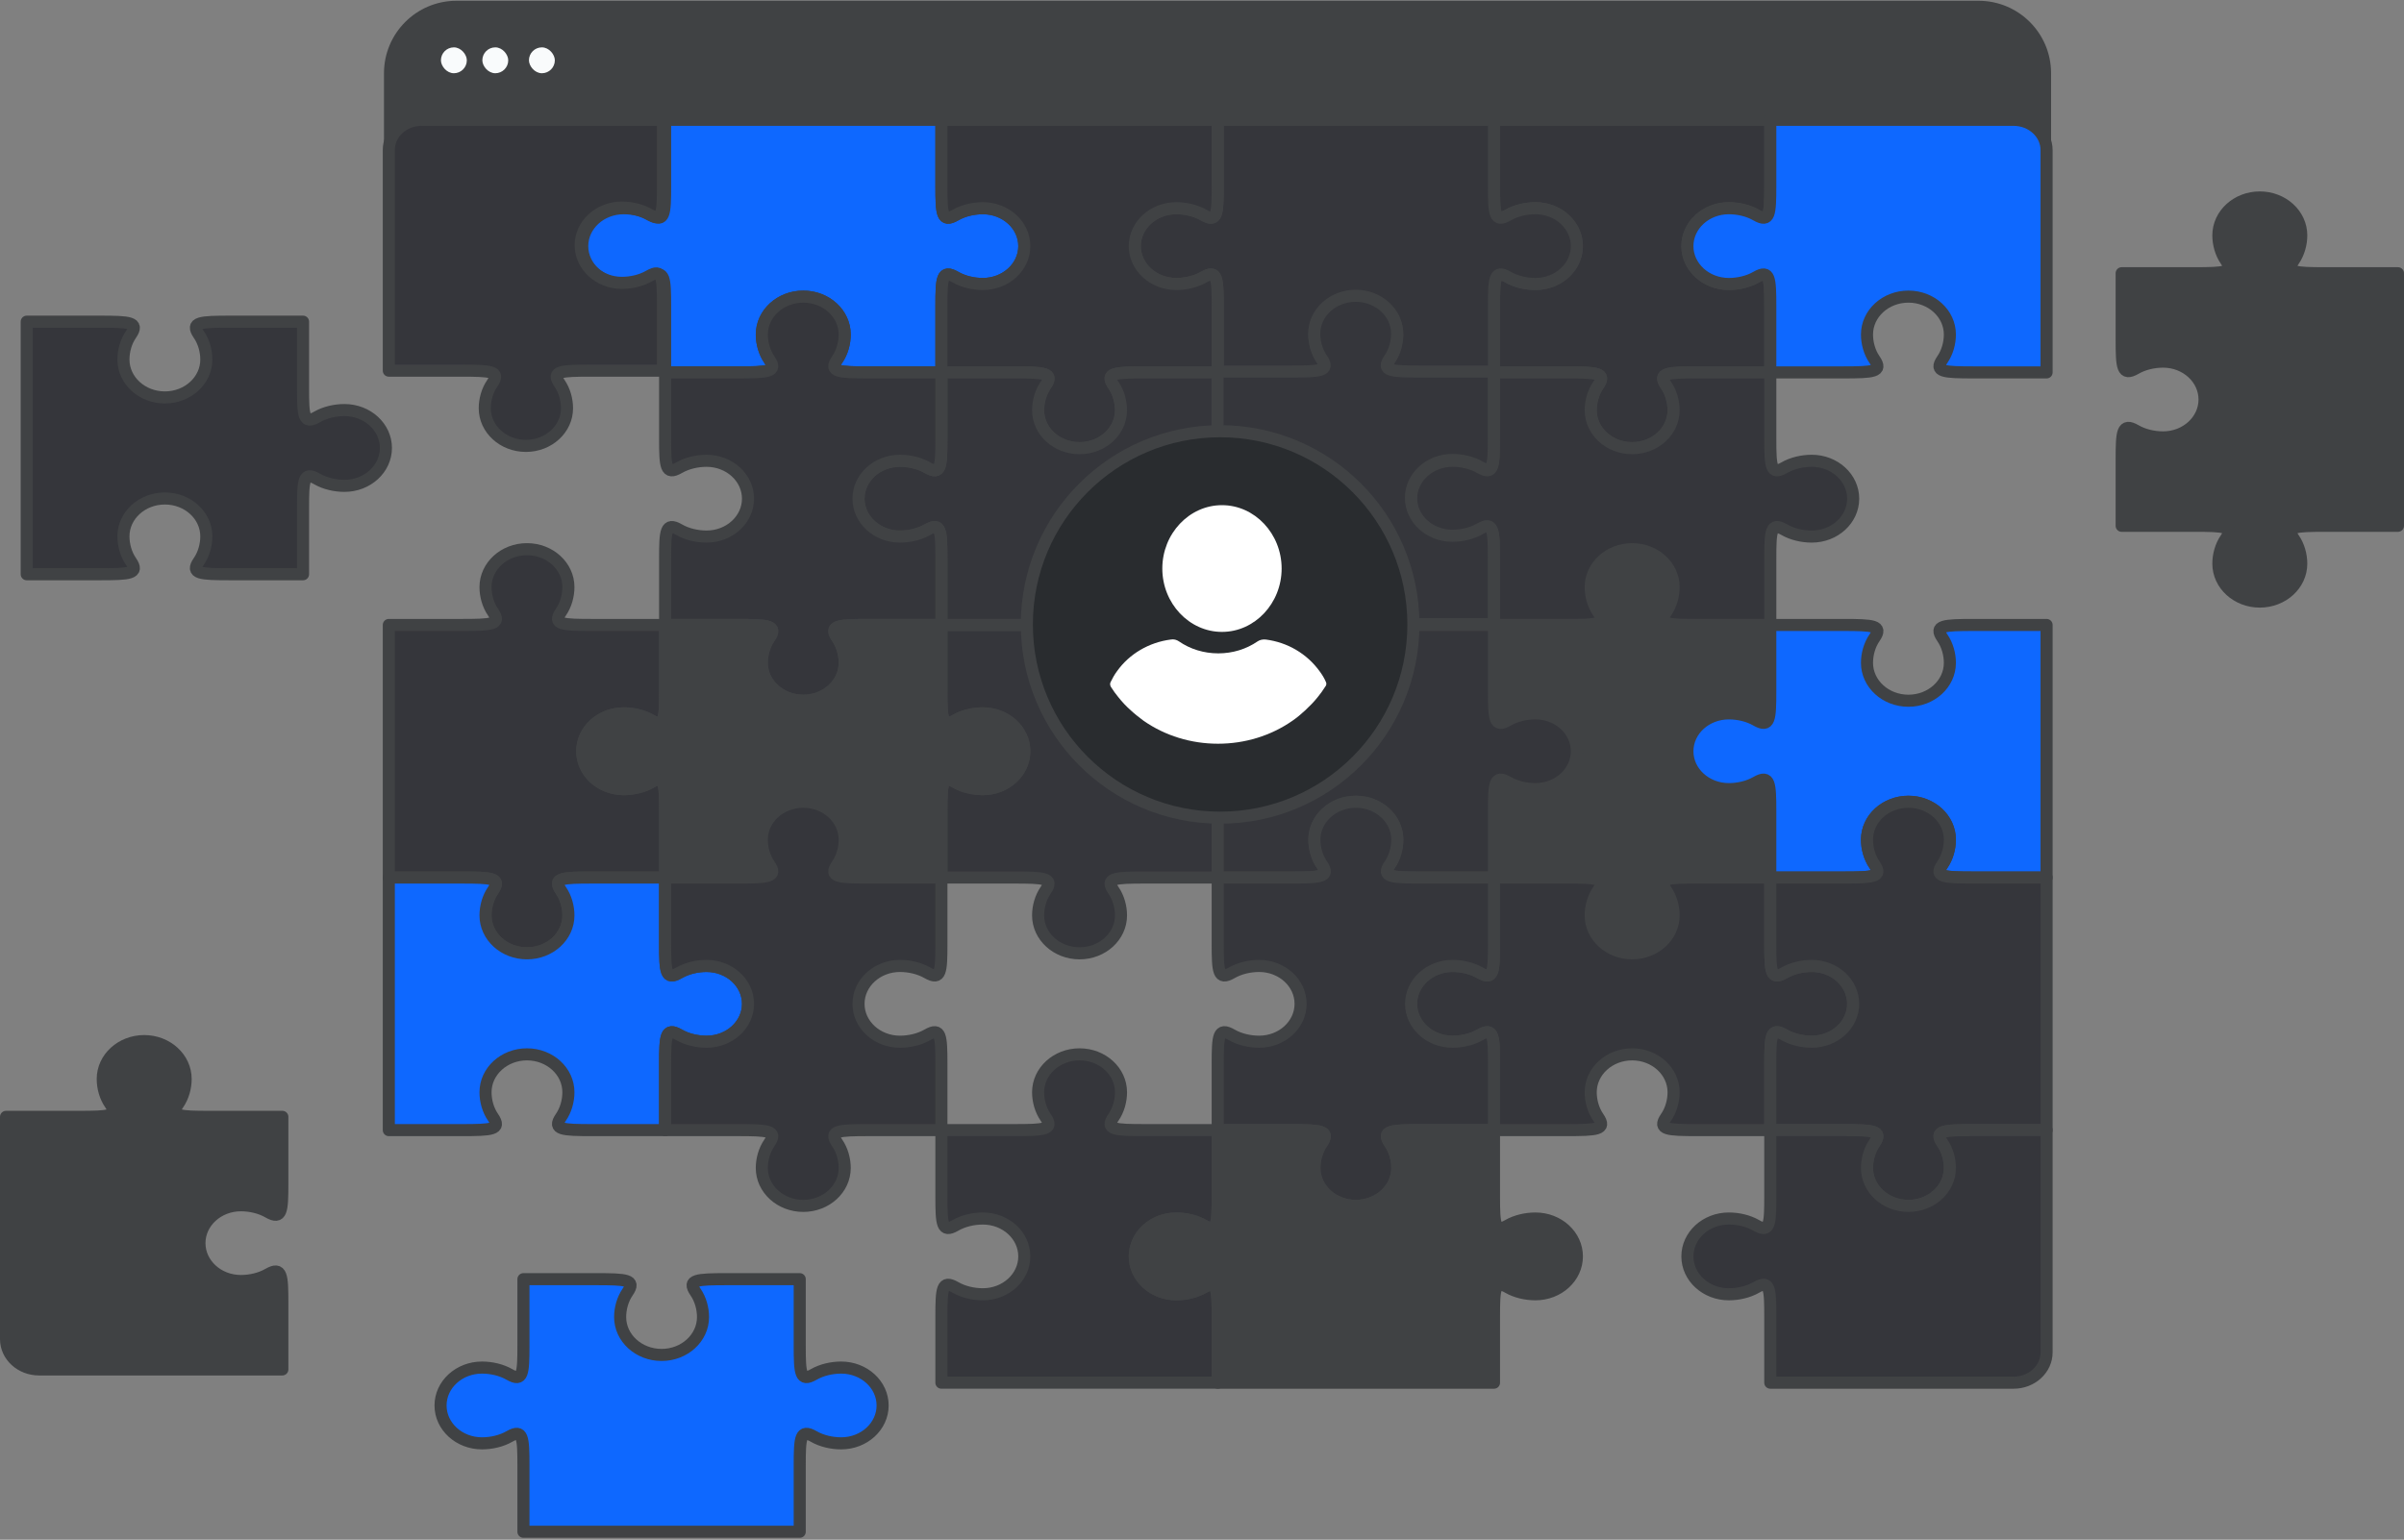
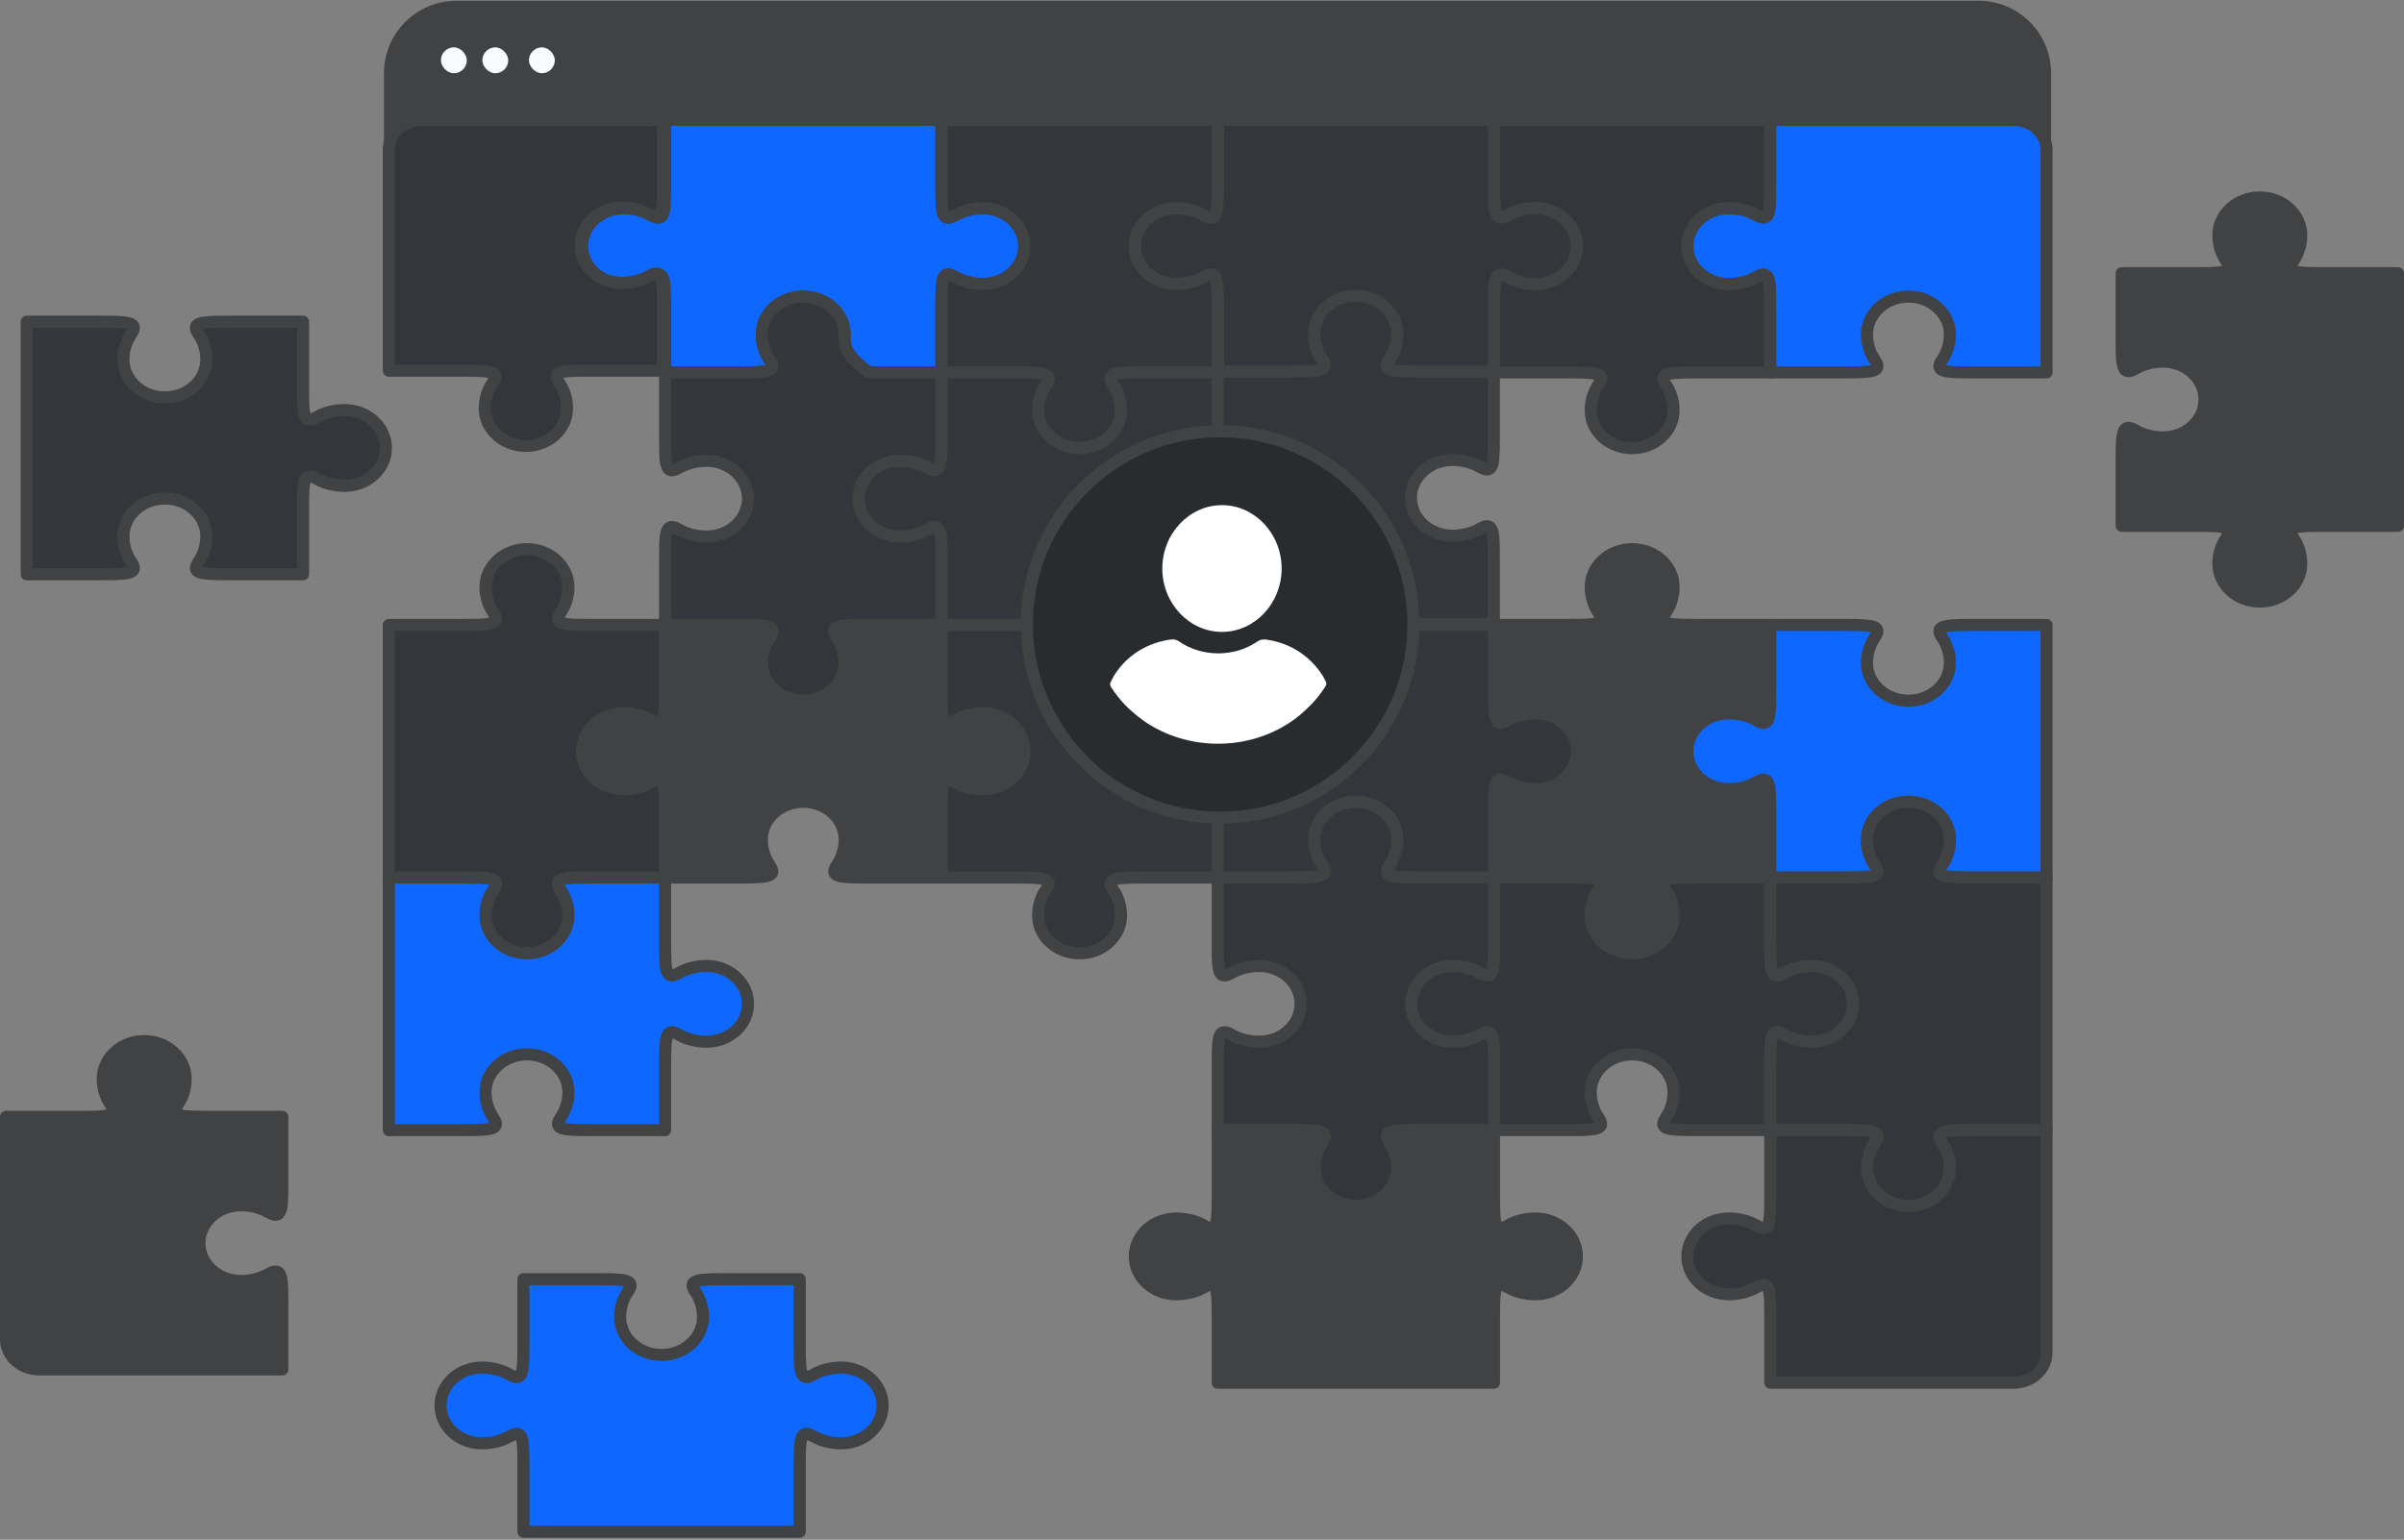
<svg xmlns="http://www.w3.org/2000/svg" width="398" height="255" viewBox="0 0 398 255" fill="none">
  <rect x="0" y="0" width="398" height="255" fill="#808080" stroke="none" />
  <path d="M63.572 12.128C63.572 5.501 68.945 0.128 75.572 0.128H327.572C334.2 0.128 339.572 5.501 339.572 12.128V27.557H63.572V12.128Z" fill="#404244" />
  <rect x="87.572" y="7.843" width="4.286" height="4.286" rx="2.143" fill="#F9FBFC" />
  <rect x="79.857" y="7.843" width="4.286" height="4.286" rx="2.143" fill="#F9FBFC" />
  <rect x="73" y="7.843" width="4.286" height="4.286" rx="2.143" fill="#F9FBFC" />
  <path d="M380.99 93.352C380.99 91.927 380.571 90.399 379.749 89.208C378.348 87.176 379.94 87.078 384.993 87.078H396.999V45.249H384.993C379.94 45.249 378.348 45.151 379.749 43.119C380.571 41.928 380.99 40.4 380.99 38.974C380.99 35.509 377.917 32.7 374.128 32.7C370.338 32.7 367.267 35.51 367.267 38.974C367.267 40.4 367.684 41.928 368.506 43.119C369.909 45.151 368.317 45.249 363.264 45.249H362.386H351.258V56.228C351.258 60.849 351.364 62.305 353.587 61.023C354.89 60.271 356.561 59.888 358.118 59.888C361.908 59.888 364.979 62.697 364.979 66.163C364.979 69.628 361.907 72.437 358.118 72.437C356.561 72.437 354.89 72.055 353.587 71.303C351.364 70.021 351.258 71.477 351.258 76.097V87.077H362.387H363.265C368.318 87.077 369.91 87.175 368.506 89.207C367.685 90.398 367.268 91.926 367.268 93.351C367.268 96.816 370.339 99.626 374.128 99.626C377.918 99.626 380.99 96.817 380.99 93.352Z" fill="#404244" stroke="#404244" stroke-width="2" stroke-miterlimit="10" stroke-linecap="round" stroke-linejoin="round" />
  <path d="M277.072 151.602C277.072 150.177 276.655 148.648 275.834 147.459C274.43 145.427 276.022 145.328 281.075 145.328H293.084V134.349C293.084 129.728 292.975 128.272 290.753 129.555C289.45 130.307 287.779 130.688 286.221 130.688C282.432 130.688 279.361 127.879 279.361 124.415C279.361 120.949 282.433 118.14 286.221 118.14C287.779 118.14 289.45 118.522 290.753 119.275C292.975 120.557 293.084 119.101 293.084 114.48V103.5H281.075C276.022 103.5 274.43 103.402 275.834 101.37C276.655 100.178 277.072 98.651 277.072 97.226C277.072 93.761 274.001 90.952 270.212 90.952C266.423 90.952 263.352 93.761 263.352 97.226C263.352 98.651 263.769 100.178 264.59 101.37C265.994 103.402 264.402 103.5 259.349 103.5H258.471H247.34V114.48C247.34 119.101 247.448 120.556 249.671 119.275C250.974 118.523 252.645 118.14 254.202 118.14C257.992 118.14 261.063 120.949 261.063 124.415C261.063 127.879 257.991 130.688 254.202 130.688C252.645 130.688 250.974 130.307 249.671 129.555C247.448 128.272 247.34 129.728 247.34 134.349V145.328H258.471H259.349C264.402 145.328 265.994 145.427 264.59 147.459C263.769 148.649 263.352 150.178 263.352 151.602C263.352 155.067 266.423 157.878 270.212 157.878C274.001 157.878 277.072 155.067 277.072 151.602Z" fill="#404244" stroke="#404244" stroke-width="2" stroke-miterlimit="10" stroke-linecap="round" stroke-linejoin="round" />
  <path d="M247.34 19.843V30.823C247.34 35.444 247.448 36.899 249.671 35.617C250.974 34.865 252.645 34.483 254.202 34.483C257.992 34.483 261.063 37.293 261.063 40.757C261.063 44.222 257.991 47.031 254.202 47.031C252.645 47.031 250.974 46.649 249.671 45.897C247.448 44.615 247.34 46.071 247.34 50.691V61.672H258.471H259.349C264.402 61.672 265.994 61.769 264.59 63.801C263.769 64.993 263.352 66.52 263.352 67.945C263.352 71.41 266.423 74.219 270.212 74.219C274.002 74.219 277.072 71.41 277.072 67.945C277.072 66.52 276.655 64.993 275.834 63.801C274.43 61.769 276.022 61.672 281.075 61.672H293.084V50.691C293.084 46.071 292.975 44.615 290.753 45.897C289.45 46.649 287.779 47.031 286.221 47.031C282.432 47.031 279.361 44.222 279.361 40.757C279.361 37.293 282.433 34.483 286.221 34.483C287.779 34.483 289.45 34.865 290.753 35.617C292.975 36.899 293.084 35.444 293.084 30.823V19.843H247.34Z" fill="#35363B" stroke="#404244" stroke-width="2" stroke-miterlimit="10" stroke-linecap="round" stroke-linejoin="round" />
  <path d="M286.222 130.688C287.78 130.688 289.45 130.307 290.753 129.555C292.976 128.272 293.084 129.727 293.084 134.349V145.328H305.091C310.144 145.328 311.736 145.23 310.332 143.198C309.51 142.007 309.094 140.48 309.094 139.054C309.094 135.589 312.165 132.779 315.954 132.779C319.744 132.779 322.817 135.588 322.817 139.054C322.817 140.48 322.397 142.007 321.575 143.198C320.174 145.23 321.766 145.328 326.819 145.328H338.826V103.5H326.819C321.766 103.5 320.174 103.598 321.575 105.63C322.397 106.821 322.817 108.349 322.817 109.774C322.817 113.239 319.744 116.049 315.954 116.049C312.165 116.049 309.094 113.239 309.094 109.774C309.094 108.349 309.51 106.821 310.332 105.63C311.736 103.598 310.144 103.5 305.091 103.5H293.084V113.676V114.48C293.084 119.101 292.976 120.556 290.753 119.274C289.45 118.523 287.78 118.14 286.222 118.14C282.432 118.14 279.361 120.949 279.361 124.414C279.361 127.878 282.433 130.688 286.222 130.688Z" fill="#0E68FF" stroke="#404244" stroke-width="2" stroke-miterlimit="10" stroke-linecap="round" stroke-linejoin="round" />
  <path d="M293.084 19.843V30.02V30.823C293.084 35.444 292.976 36.899 290.753 35.617C289.45 34.865 287.78 34.483 286.222 34.483C282.432 34.483 279.361 37.293 279.361 40.757C279.361 44.222 282.433 47.031 286.222 47.031C287.78 47.031 289.45 46.649 290.753 45.897C292.976 44.615 293.084 46.071 293.084 50.691V61.672H305.091C310.144 61.672 311.736 61.573 310.332 59.541C309.51 58.35 309.094 56.822 309.094 55.397C309.094 51.931 312.165 49.122 315.954 49.122C319.744 49.122 322.817 51.932 322.817 55.397C322.817 56.822 322.397 58.35 321.575 59.541C320.174 61.573 321.766 61.672 326.819 61.672H338.826V24.861C338.826 22.09 336.379 19.843 333.36 19.843H293.084Z" fill="#0E68FF" stroke="#404244" stroke-width="2" stroke-miterlimit="10" stroke-linecap="round" stroke-linejoin="round" />
  <path d="M201.597 19.843V30.02V30.823C201.597 35.444 201.488 36.899 199.266 35.617C197.964 34.865 196.294 34.483 194.735 34.483C190.945 34.483 187.873 37.293 187.873 40.757C187.873 44.222 190.945 47.031 194.735 47.031C196.294 47.031 197.964 46.649 199.266 45.897C201.488 44.615 201.597 46.071 201.597 50.691V61.672H213.603C218.656 61.672 220.248 61.573 218.847 59.541C218.025 58.35 217.606 56.822 217.606 55.397C217.606 51.931 220.679 49.122 224.468 49.122C228.258 49.122 231.328 51.932 231.328 55.397C231.328 56.822 230.911 58.35 230.09 59.541C228.686 61.573 230.278 61.672 235.331 61.672H247.338V50.691C247.338 46.071 247.446 44.615 249.669 45.897C250.972 46.649 252.642 47.031 254.2 47.031C257.99 47.031 261.061 44.222 261.061 40.757C261.061 37.293 257.989 34.483 254.2 34.483C252.642 34.483 250.972 34.865 249.669 35.617C247.446 36.899 247.338 35.444 247.338 30.823V30.02V19.843H201.597Z" fill="#35363B" stroke="#404244" stroke-width="2" stroke-miterlimit="10" stroke-linecap="round" stroke-linejoin="round" />
  <path d="M110.116 19.843V30.02V30.823C110.116 35.444 110.008 36.899 107.786 35.617C106.484 34.865 104.812 34.483 103.254 34.483C99.465 34.483 96.393 37.293 96.393 40.757C96.393 44.222 99.465 47.031 103.254 47.031C104.812 47.031 106.484 46.649 107.786 45.897C110.008 44.615 110.116 46.071 110.116 50.691V61.672H122.123C127.176 61.672 128.768 61.573 127.365 59.541C126.543 58.35 126.125 56.822 126.125 55.397C126.125 51.931 129.197 49.122 132.987 49.122C136.776 49.122 139.849 51.932 139.849 55.397C139.849 56.822 139.43 58.35 138.608 59.541C137.206 61.573 138.798 61.672 143.851 61.672H155.857V50.691C155.857 46.071 155.965 44.615 158.188 45.897C159.49 46.649 161.161 47.031 162.719 47.031C166.508 47.031 169.581 44.222 169.581 40.757C169.581 37.293 166.508 34.483 162.719 34.483C161.161 34.483 159.49 34.865 158.188 35.617C155.965 36.899 155.857 35.444 155.857 30.823V30.02V19.843H110.116Z" fill="#0E68FF" stroke="#404244" stroke-width="2" stroke-miterlimit="10" stroke-linecap="round" stroke-linejoin="round" />
-   <path d="M240.482 88.861C242.039 88.861 243.71 88.478 245.013 87.726C247.236 86.444 247.342 87.9 247.342 92.52V103.5H259.351C264.404 103.5 265.996 103.402 264.593 101.37C263.771 100.178 263.354 98.651 263.354 97.226C263.354 93.761 266.425 90.952 270.215 90.952C274.004 90.952 277.075 93.762 277.075 97.226C277.075 98.651 276.658 100.179 275.836 101.37C274.432 103.402 276.024 103.5 281.077 103.5H293.086V92.52C293.086 87.899 293.192 86.444 295.416 87.726C296.718 88.478 298.389 88.861 299.947 88.861C303.736 88.861 306.807 86.051 306.807 82.586C306.807 79.121 303.736 76.311 299.947 76.311C298.389 76.311 296.718 76.694 295.416 77.446C293.193 78.728 293.086 77.272 293.086 72.652V71.849V61.672H281.077C276.024 61.672 274.432 61.769 275.836 63.801C276.658 64.993 277.075 66.52 277.075 67.945C277.075 71.41 274.003 74.22 270.215 74.22C266.425 74.22 263.354 71.411 263.354 67.945C263.354 66.52 263.771 64.993 264.593 63.801C265.996 61.769 264.404 61.672 259.351 61.672H247.342V71.849V72.652C247.342 77.273 247.236 78.728 245.013 77.446C243.71 76.694 242.039 76.311 240.482 76.311C236.692 76.311 233.621 79.121 233.621 82.586C233.621 86.051 236.692 88.861 240.482 88.861Z" fill="#35363B" stroke="#404244" stroke-width="2" stroke-miterlimit="10" stroke-linecap="round" stroke-linejoin="round" />
  <path d="M240.482 172.517C242.039 172.517 243.71 172.136 245.013 171.384C247.236 170.101 247.342 171.557 247.342 176.176V187.156H259.351C264.404 187.156 265.996 187.059 264.593 185.026C263.771 183.836 263.354 182.307 263.354 180.884C263.354 177.418 266.425 174.61 270.215 174.61C274.004 174.61 277.075 177.418 277.075 180.884C277.075 182.308 276.658 183.837 275.836 185.026C274.432 187.06 276.024 187.156 281.077 187.156H293.086V176.176C293.086 171.556 293.192 170.1 295.416 171.384C296.718 172.135 298.389 172.517 299.947 172.517C303.736 172.517 306.807 169.709 306.807 166.244C306.807 162.779 303.736 159.969 299.947 159.969C298.389 159.969 296.718 160.353 295.416 161.104C293.193 162.385 293.086 160.929 293.086 156.309V155.506V145.329H281.077C276.024 145.329 274.432 145.427 275.836 147.459C276.658 148.649 277.075 150.178 277.075 151.602C277.075 155.067 274.003 157.878 270.215 157.878C266.425 157.878 263.354 155.067 263.354 151.602C263.354 150.177 263.771 148.649 264.593 147.459C265.996 145.428 264.404 145.329 259.351 145.329H247.342V155.506V156.309C247.342 160.929 247.236 162.385 245.013 161.104C243.71 160.353 242.039 159.969 240.482 159.969C236.692 159.969 233.621 162.779 233.621 166.244C233.621 169.709 236.692 172.517 240.482 172.517Z" fill="#35363B" stroke="#404244" stroke-width="2" stroke-miterlimit="10" stroke-linecap="round" stroke-linejoin="round" />
  <path d="M322.816 193.431C322.816 192.007 322.397 190.478 321.575 189.288C320.174 187.255 321.766 187.156 326.819 187.156H338.826V145.328H326.819C321.766 145.328 320.174 145.23 321.575 143.198C322.397 142.007 322.816 140.48 322.816 139.054C322.816 135.589 319.743 132.779 315.954 132.779C312.164 132.779 309.093 135.588 309.093 139.054C309.093 140.48 309.51 142.007 310.332 143.198C311.735 145.23 310.143 145.328 305.091 145.328H304.212H293.084V156.308C293.084 160.929 293.19 162.385 295.413 161.103C296.716 160.352 298.387 159.968 299.945 159.968C303.734 159.968 306.805 162.778 306.805 166.243C306.805 169.709 303.733 172.517 299.945 172.517C298.387 172.517 296.716 172.135 295.413 171.384C293.191 170.1 293.084 171.556 293.084 176.176V187.156H304.213H305.091C310.144 187.156 311.736 187.254 310.332 189.288C309.511 190.478 309.094 192.007 309.094 193.43C309.094 196.896 312.165 199.704 315.954 199.704C319.744 199.704 322.816 196.897 322.816 193.431Z" fill="#35363B" stroke="#404244" stroke-width="2" stroke-miterlimit="10" stroke-linecap="round" stroke-linejoin="round" />
  <path d="M286.222 214.344C287.78 214.344 289.45 213.963 290.753 213.211C292.976 211.928 293.084 213.384 293.084 218.005V228.986H333.361C336.379 228.986 338.827 226.739 338.827 223.967V187.156H326.82C321.767 187.156 320.175 187.254 321.576 189.288C322.398 190.478 322.817 192.007 322.817 193.431C322.817 196.896 319.744 199.704 315.955 199.704C312.165 199.704 309.094 196.896 309.094 193.431C309.094 192.006 309.511 190.478 310.333 189.288C311.736 187.254 310.144 187.156 305.092 187.156H293.084V197.334V198.138C293.084 202.758 292.976 204.214 290.753 202.93C289.45 202.179 287.78 201.797 286.222 201.797C282.432 201.797 279.361 204.605 279.361 208.071C279.361 211.536 282.433 214.344 286.222 214.344Z" fill="#35363B" stroke="#404244" stroke-width="2" stroke-miterlimit="10" stroke-linecap="round" stroke-linejoin="round" />
  <path d="M185.59 151.602C185.59 150.177 185.172 148.648 184.35 147.459C182.948 145.427 184.54 145.328 189.593 145.328H201.6V134.349C201.6 129.728 201.491 128.272 199.269 129.555C197.967 130.307 196.297 130.688 194.738 130.688C190.948 130.688 187.876 127.879 187.876 124.415C187.876 120.949 190.948 118.14 194.738 118.14C196.297 118.14 197.967 118.522 199.269 119.275C201.491 120.557 201.6 119.101 201.6 114.48V103.5H189.593C184.539 103.5 182.947 103.402 184.35 101.37C185.173 100.178 185.59 98.651 185.59 97.226C185.59 93.761 182.517 90.952 178.729 90.952C174.94 90.952 171.867 93.761 171.867 97.226C171.867 98.651 172.285 100.178 173.108 101.37C174.51 103.402 172.918 103.5 167.865 103.5H166.988H155.857V114.48C155.857 119.101 155.965 120.556 158.188 119.275C159.49 118.523 161.161 118.14 162.719 118.14C166.509 118.14 169.581 120.949 169.581 124.415C169.581 127.879 166.509 130.688 162.719 130.688C161.161 130.688 159.49 130.307 158.188 129.555C155.965 128.272 155.857 129.728 155.857 134.349V145.328H166.988H167.865C172.918 145.328 174.51 145.427 173.108 147.459C172.285 148.649 171.867 150.178 171.867 151.602C171.867 155.067 174.94 157.878 178.729 157.878C182.517 157.878 185.59 155.067 185.59 151.602Z" fill="#35363B" stroke="#404244" stroke-width="2" stroke-miterlimit="10" stroke-linecap="round" stroke-linejoin="round" />
  <path d="M155.857 19.843V30.823C155.857 35.444 155.965 36.899 158.188 35.617C159.49 34.865 161.161 34.483 162.719 34.483C166.509 34.483 169.581 37.293 169.581 40.757C169.581 44.222 166.509 47.031 162.719 47.031C161.161 47.031 159.49 46.649 158.188 45.897C155.965 44.615 155.857 46.071 155.857 50.691V61.672H166.988H167.865C172.918 61.672 174.51 61.769 173.108 63.801C172.285 64.993 171.867 66.52 171.867 67.945C171.867 71.41 174.94 74.219 178.729 74.219C182.517 74.219 185.59 71.41 185.59 67.945C185.59 66.52 185.172 64.993 184.35 63.801C182.948 61.769 184.54 61.672 189.593 61.672H201.6V50.691C201.6 46.071 201.491 44.615 199.269 45.897C197.967 46.649 196.297 47.031 194.738 47.031C190.948 47.031 187.876 44.222 187.876 40.757C187.876 37.293 190.948 34.483 194.738 34.483C196.297 34.483 197.967 34.865 199.269 35.617C201.491 36.899 201.6 35.444 201.6 30.823V19.843H155.857Z" fill="#35363B" stroke="#404244" stroke-width="2" stroke-miterlimit="10" stroke-linecap="round" stroke-linejoin="round" />
  <path d="M64.371 24.826V61.382H75.415H76.286C81.3 61.382 82.879 61.478 81.488 63.496C80.673 64.68 80.257 66.196 80.257 67.611C80.257 71.052 83.306 73.843 87.066 73.843C90.825 73.843 93.873 71.053 93.873 67.611C93.873 66.196 93.459 64.68 92.644 63.496C91.251 61.478 92.831 61.382 97.846 61.382H109.759V50.477C109.759 45.889 109.651 44.443 107.447 45.716C106.155 46.463 104.497 46.843 102.95 46.843C99.19 46.843 96.142 44.053 96.142 40.611C96.142 37.172 99.19 34.382 102.95 34.382C104.497 34.382 106.155 34.761 107.447 35.507C109.651 36.781 109.759 35.336 109.759 30.746V19.843H69.795C66.799 19.843 64.371 22.074 64.371 24.826Z" fill="#35363B" stroke="#404244" stroke-width="2" stroke-miterlimit="10" stroke-linecap="round" stroke-linejoin="round" />
  <path d="M194.735 130.688C196.294 130.688 197.964 130.307 199.266 129.555C201.488 128.272 201.597 129.727 201.597 134.349V145.328H213.603C218.656 145.328 220.248 145.23 218.847 143.198C218.025 142.007 217.606 140.48 217.606 139.054C217.606 135.589 220.679 132.779 224.468 132.779C228.258 132.779 231.328 135.588 231.328 139.054C231.328 140.48 230.911 142.007 230.09 143.198C228.686 145.23 230.278 145.328 235.331 145.328H247.338V134.349C247.338 129.727 247.446 128.272 249.669 129.555C250.972 130.307 252.642 130.688 254.2 130.688C257.99 130.688 261.061 127.878 261.061 124.414C261.061 120.949 257.989 118.14 254.2 118.14C252.642 118.14 250.972 118.522 249.669 119.274C247.446 120.557 247.338 119.101 247.338 114.48V113.676V103.5H235.331C230.278 103.5 228.686 103.598 230.09 105.63C230.911 106.821 231.328 108.349 231.328 109.774C231.328 113.239 228.257 116.049 224.468 116.049C220.679 116.049 217.606 113.239 217.606 109.774C217.606 108.349 218.025 106.821 218.847 105.63C220.248 103.598 218.656 103.5 213.603 103.5H201.597V113.676V114.48C201.597 119.101 201.488 120.556 199.266 119.274C197.964 118.523 196.294 118.14 194.735 118.14C190.945 118.14 187.873 120.949 187.873 124.414C187.873 127.878 190.945 130.688 194.735 130.688Z" fill="#35363B" stroke="#404244" stroke-width="2" stroke-miterlimit="10" stroke-linecap="round" stroke-linejoin="round" />
  <path d="M148.997 88.861C150.554 88.861 152.224 88.478 153.528 87.726C155.751 86.444 155.857 87.9 155.857 92.52V103.5H167.865C172.918 103.5 174.51 103.402 173.108 101.37C172.285 100.178 171.867 98.651 171.867 97.226C171.867 93.761 174.939 90.952 178.729 90.952C182.517 90.952 185.589 93.762 185.589 97.226C185.589 98.651 185.172 100.179 184.35 101.37C182.947 103.402 184.539 103.5 189.593 103.5H201.599V92.52C201.599 87.899 201.708 86.444 203.929 87.726C205.231 88.478 206.902 88.861 208.46 88.861C212.249 88.861 215.323 86.051 215.323 82.586C215.323 79.121 212.249 76.311 208.46 76.311C206.902 76.311 205.231 76.694 203.929 77.446C201.708 78.728 201.599 77.272 201.599 72.652V71.849V61.672H189.593C184.539 61.672 182.947 61.769 184.35 63.801C185.173 64.993 185.589 66.52 185.589 67.945C185.589 71.41 182.517 74.22 178.729 74.22C174.939 74.22 171.867 71.411 171.867 67.945C171.867 66.52 172.285 64.993 173.108 63.801C174.51 61.769 172.918 61.672 167.865 61.672H155.857V71.849V72.652C155.857 77.273 155.75 78.728 153.528 77.446C152.224 76.694 150.554 76.311 148.997 76.311C145.207 76.311 142.135 79.121 142.135 82.586C142.135 86.051 145.207 88.861 148.997 88.861Z" fill="#35363B" stroke="#404244" stroke-width="2" stroke-miterlimit="10" stroke-linecap="round" stroke-linejoin="round" />
-   <path d="M201.6 228.985V218.005C201.6 213.384 201.491 211.928 199.269 213.211C197.967 213.963 196.297 214.344 194.738 214.344C190.948 214.344 187.876 211.536 187.876 208.071C187.876 204.605 190.948 201.797 194.738 201.797C196.297 201.797 197.967 202.18 199.269 202.93C201.491 204.214 201.6 202.758 201.6 198.138V187.156H189.593C184.539 187.156 182.947 187.059 184.35 185.026C185.173 183.836 185.59 182.307 185.59 180.884C185.59 177.418 182.517 174.61 178.729 174.61C174.94 174.61 171.867 177.418 171.867 180.884C171.867 182.308 172.285 183.837 173.108 185.026C174.51 187.06 172.918 187.156 167.865 187.156H166.988H155.857V198.138C155.857 202.759 155.965 204.214 158.188 202.93C159.49 202.18 161.161 201.797 162.719 201.797C166.509 201.797 169.581 204.605 169.581 208.071C169.581 211.536 166.509 214.344 162.719 214.344C161.161 214.344 159.49 213.963 158.188 213.211C155.965 211.928 155.857 213.384 155.857 218.005V228.985H201.6Z" fill="#35363B" stroke="#404244" stroke-width="2" stroke-miterlimit="10" stroke-linecap="round" stroke-linejoin="round" />
  <path d="M231.332 193.431C231.332 192.007 230.915 190.478 230.093 189.289C228.69 187.255 230.282 187.156 235.335 187.156H247.341V176.177C247.341 171.556 247.235 170.101 245.012 171.385C243.709 172.135 242.038 172.518 240.481 172.518C236.691 172.518 233.62 169.71 233.62 166.244C233.62 162.779 236.692 159.969 240.481 159.969C242.038 159.969 243.709 160.353 245.012 161.104C247.235 162.386 247.341 160.93 247.341 156.309V145.329H235.335C230.282 145.329 228.69 145.231 230.093 143.198C230.915 142.008 231.332 140.481 231.332 139.055C231.332 135.59 228.261 132.78 224.472 132.78C220.683 132.78 217.609 135.589 217.609 139.055C217.609 140.481 218.029 142.008 218.851 143.198C220.252 145.231 218.66 145.329 213.607 145.329H212.729H201.6V156.309C201.6 160.93 201.708 162.386 203.929 161.104C205.232 160.353 206.902 159.969 208.46 159.969C212.25 159.969 215.323 162.779 215.323 166.244C215.323 169.71 212.25 172.518 208.46 172.518C206.902 172.518 205.232 172.136 203.929 171.385C201.708 170.101 201.6 171.557 201.6 176.177V187.156H212.729H213.607C218.66 187.156 220.252 187.255 218.851 189.289C218.029 190.479 217.609 192.008 217.609 193.431C217.609 196.897 220.683 199.705 224.472 199.705C228.261 199.705 231.332 196.897 231.332 193.431Z" fill="#35363B" stroke="#404244" stroke-width="2" stroke-miterlimit="10" stroke-linecap="round" stroke-linejoin="round" />
  <path d="M194.738 214.345C196.297 214.345 197.967 213.964 199.269 213.212C201.491 211.928 201.6 213.384 201.6 218.005V228.986H247.342V218.005C247.342 213.384 247.45 211.928 249.673 213.212C250.975 213.964 252.646 214.345 254.204 214.345C257.993 214.345 261.065 211.537 261.065 208.072C261.065 204.606 257.993 201.798 254.204 201.798C252.646 201.798 250.975 202.18 249.673 202.931C247.45 204.214 247.342 202.759 247.342 198.139V197.335V187.157H235.335C230.282 187.157 228.69 187.255 230.094 189.289C230.915 190.479 231.332 192.008 231.332 193.432C231.332 196.897 228.261 199.705 224.472 199.705C220.683 199.705 217.61 196.897 217.61 193.432C217.61 192.007 218.029 190.479 218.851 189.289C220.252 187.255 218.66 187.157 213.607 187.157H201.601V197.335V198.139C201.601 202.759 201.492 204.215 199.27 202.931C197.968 202.18 196.298 201.798 194.739 201.798C190.949 201.798 187.877 204.606 187.877 208.072C187.876 211.537 190.949 214.345 194.738 214.345Z" fill="#404244" stroke="#404244" stroke-width="2" stroke-miterlimit="10" stroke-linecap="round" stroke-linejoin="round" />
-   <path d="M139.848 109.774C139.848 108.349 139.43 106.821 138.608 105.63C137.205 103.598 138.797 103.5 143.85 103.5H155.857V92.52C155.857 87.899 155.75 86.444 153.527 87.726C152.224 88.478 150.554 88.86 148.996 88.86C145.207 88.86 142.134 86.051 142.134 82.585C142.134 79.12 145.207 76.311 148.996 76.311C150.554 76.311 152.224 76.693 153.527 77.445C155.75 78.728 155.857 77.272 155.857 72.651V61.672H143.85C138.797 61.672 137.205 61.574 138.608 59.542C139.43 58.351 139.848 56.822 139.848 55.397C139.848 51.932 136.776 49.123 132.986 49.123C129.197 49.123 126.124 51.933 126.124 55.397C126.124 56.822 126.543 58.35 127.365 59.542C128.767 61.574 127.175 61.672 122.122 61.672H121.246H110.115V72.651C110.115 77.272 110.222 78.728 112.445 77.445C113.748 76.694 115.418 76.311 116.976 76.311C120.765 76.311 123.838 79.12 123.838 82.585C123.838 86.051 120.765 88.86 116.976 88.86C115.418 88.86 113.748 88.478 112.445 87.726C110.222 86.444 110.115 87.9 110.115 92.52V103.5H121.246H122.122C127.175 103.5 128.767 103.598 127.365 105.63C126.543 106.821 126.124 108.349 126.124 109.774C126.124 113.239 129.197 116.049 132.986 116.049C136.776 116.049 139.848 113.239 139.848 109.774Z" fill="#35363B" stroke="#404244" stroke-width="2" stroke-miterlimit="10" stroke-linecap="round" stroke-linejoin="round" />
+   <path d="M139.848 109.774C139.848 108.349 139.43 106.821 138.608 105.63C137.205 103.598 138.797 103.5 143.85 103.5H155.857V92.52C155.857 87.899 155.75 86.444 153.527 87.726C152.224 88.478 150.554 88.86 148.996 88.86C145.207 88.86 142.134 86.051 142.134 82.585C142.134 79.12 145.207 76.311 148.996 76.311C150.554 76.311 152.224 76.693 153.527 77.445C155.75 78.728 155.857 77.272 155.857 72.651V61.672H143.85C139.43 58.351 139.848 56.822 139.848 55.397C139.848 51.932 136.776 49.123 132.986 49.123C129.197 49.123 126.124 51.933 126.124 55.397C126.124 56.822 126.543 58.35 127.365 59.542C128.767 61.574 127.175 61.672 122.122 61.672H121.246H110.115V72.651C110.115 77.272 110.222 78.728 112.445 77.445C113.748 76.694 115.418 76.311 116.976 76.311C120.765 76.311 123.838 79.12 123.838 82.585C123.838 86.051 120.765 88.86 116.976 88.86C115.418 88.86 113.748 88.478 112.445 87.726C110.222 86.444 110.115 87.9 110.115 92.52V103.5H121.246H122.122C127.175 103.5 128.767 103.598 127.365 105.63C126.543 106.821 126.124 108.349 126.124 109.774C126.124 113.239 129.197 116.049 132.986 116.049C136.776 116.049 139.848 113.239 139.848 109.774Z" fill="#35363B" stroke="#404244" stroke-width="2" stroke-miterlimit="10" stroke-linecap="round" stroke-linejoin="round" />
  <path d="M64.371 145.328H75.501H76.378C81.432 145.328 83.024 145.427 81.621 147.459C80.799 148.649 80.382 150.178 80.382 151.602C80.382 155.067 83.454 157.878 87.242 157.878C91.032 157.878 94.104 155.067 94.104 151.602C94.104 150.177 93.686 148.648 92.864 147.459C91.461 145.427 93.053 145.328 98.106 145.328H110.114V134.349C110.114 129.728 110.006 128.272 107.783 129.555C106.481 130.307 104.81 130.688 103.252 130.688C99.463 130.688 96.39 127.879 96.39 124.415C96.39 120.949 99.463 118.14 103.252 118.14C104.81 118.14 106.481 118.522 107.783 119.275C110.006 120.557 110.114 119.101 110.114 114.48V103.5H98.106C93.053 103.5 91.461 103.402 92.864 101.37C93.686 100.178 94.104 98.651 94.104 97.226C94.104 93.761 91.032 90.952 87.242 90.952C83.454 90.952 80.382 93.761 80.382 97.226C80.382 98.651 80.799 100.178 81.621 101.37C83.024 103.402 81.432 103.5 76.378 103.5H75.501H64.371V145.328Z" fill="#35363B" stroke="#404244" stroke-width="2" stroke-miterlimit="10" stroke-linecap="round" stroke-linejoin="round" />
  <path d="M103.254 130.688C104.812 130.688 106.484 130.307 107.786 129.555C110.008 128.272 110.116 129.727 110.116 134.349V145.328H122.123C127.176 145.328 128.768 145.23 127.365 143.198C126.543 142.007 126.125 140.48 126.125 139.054C126.125 135.589 129.197 132.779 132.987 132.779C136.776 132.779 139.849 135.588 139.849 139.054C139.849 140.48 139.43 142.007 138.608 143.198C137.206 145.23 138.798 145.328 143.851 145.328H155.857V134.349C155.857 129.727 155.965 128.272 158.188 129.555C159.49 130.307 161.161 130.688 162.719 130.688C166.508 130.688 169.581 127.878 169.581 124.414C169.581 120.949 166.508 118.14 162.719 118.14C161.161 118.14 159.49 118.522 158.188 119.274C155.965 120.557 155.857 119.101 155.857 114.48V113.676V103.5H143.851C138.798 103.5 137.206 103.598 138.608 105.63C139.43 106.821 139.849 108.349 139.849 109.774C139.849 113.239 136.776 116.049 132.987 116.049C129.197 116.049 126.125 113.239 126.125 109.774C126.125 108.349 126.543 106.821 127.365 105.63C128.768 103.598 127.176 103.5 122.123 103.5H110.116V113.676V114.48C110.116 119.101 110.008 120.556 107.786 119.274C106.484 118.523 104.812 118.14 103.254 118.14C99.465 118.14 96.393 120.949 96.393 124.414C96.393 127.878 99.465 130.688 103.254 130.688Z" fill="#404244" stroke="#404244" stroke-width="2" stroke-miterlimit="10" stroke-linecap="round" stroke-linejoin="round" />
  <path d="M4.426 95.1H16.433C21.487 95.1 23.079 95.002 21.675 92.97C20.854 91.778 20.436 90.251 20.436 88.826C20.436 85.361 23.509 82.552 27.297 82.552C31.086 82.552 34.159 85.361 34.159 88.826C34.159 90.251 33.74 91.778 32.918 92.97C31.516 95.002 33.108 95.1 38.161 95.1H50.169V84.12C50.169 79.499 50.275 78.044 52.498 79.326C53.801 80.077 55.471 80.46 57.029 80.46C60.819 80.46 63.891 77.651 63.891 74.185C63.891 70.72 60.819 67.911 57.029 67.911C55.471 67.911 53.801 68.293 52.498 69.045C50.275 70.327 50.169 68.872 50.169 64.251V63.449V53.272H38.161C33.108 53.272 31.516 53.369 32.918 55.401C33.74 56.593 34.159 58.12 34.159 59.545C34.159 63.01 31.086 65.82 27.297 65.82C23.509 65.82 20.436 63.01 20.436 59.545C20.436 58.12 20.854 56.593 21.675 55.401C23.078 53.369 21.487 53.272 16.433 53.272H4.426V95.1Z" fill="#35363B" stroke="#404244" stroke-width="2" stroke-miterlimit="10" stroke-linecap="round" stroke-linejoin="round" />
  <path d="M6.466 226.79H46.743V215.809C46.743 211.188 46.635 209.732 44.412 211.016C43.11 211.768 41.439 212.149 39.881 212.149C36.092 212.149 33.019 209.341 33.019 205.876C33.019 202.41 36.092 199.602 39.881 199.602C41.439 199.602 43.11 199.984 44.412 200.735C46.635 202.019 46.743 200.563 46.743 195.943V184.961H34.735C29.682 184.961 28.09 184.864 29.492 182.831C30.315 181.641 30.733 180.112 30.733 178.688C30.733 175.223 27.66 172.415 23.871 172.415C20.083 172.415 17.011 175.223 17.011 178.688C17.011 180.113 17.428 181.641 18.25 182.831C19.653 184.865 18.061 184.961 13.007 184.961H12.13H1V221.772C1 224.544 3.447 226.79 6.466 226.79Z" fill="#404244" stroke="#404244" stroke-width="2" stroke-miterlimit="10" stroke-linecap="round" stroke-linejoin="round" />
  <path d="M64.371 187.157H76.378C81.432 187.157 83.024 187.06 81.621 185.027C80.799 183.837 80.382 182.308 80.382 180.884C80.382 177.418 83.454 174.61 87.242 174.61C91.032 174.61 94.104 177.418 94.104 180.884C94.104 182.308 93.686 183.837 92.864 185.027C91.461 187.061 93.053 187.157 98.106 187.157H110.114V176.177C110.114 171.557 110.22 170.101 112.443 171.385C113.747 172.136 115.417 172.518 116.974 172.518C120.764 172.518 123.836 169.71 123.836 166.244C123.836 162.779 120.764 159.969 116.974 159.969C115.417 159.969 113.747 160.353 112.443 161.104C110.22 162.386 110.114 160.93 110.114 156.309V155.506V145.329H98.106C93.053 145.329 91.461 145.428 92.864 147.46C93.686 148.65 94.104 150.178 94.104 151.602C94.104 155.068 91.032 157.878 87.242 157.878C83.454 157.878 80.382 155.068 80.382 151.602C80.382 150.178 80.799 148.649 81.621 147.46C83.024 145.428 81.432 145.329 76.378 145.329H64.371V187.157Z" fill="#0E68FF" stroke="#404244" stroke-width="2" stroke-miterlimit="10" stroke-linecap="round" stroke-linejoin="round" />
-   <path d="M139.848 193.431C139.848 192.007 139.43 190.478 138.608 189.289C137.205 187.255 138.797 187.156 143.85 187.156H155.857V176.177C155.857 171.556 155.75 170.101 153.527 171.385C152.224 172.135 150.554 172.518 148.996 172.518C145.207 172.518 142.134 169.71 142.134 166.244C142.134 162.779 145.207 159.969 148.996 159.969C150.554 159.969 152.224 160.353 153.527 161.104C155.75 162.386 155.857 160.93 155.857 156.309V145.329H143.85C138.797 145.329 137.205 145.231 138.608 143.198C139.43 142.008 139.848 140.481 139.848 139.055C139.848 135.59 136.776 132.78 132.986 132.78C129.197 132.78 126.124 135.589 126.124 139.055C126.124 140.481 126.543 142.008 127.365 143.198C128.767 145.231 127.175 145.329 122.122 145.329H121.246H110.115V156.309C110.115 160.93 110.222 162.386 112.445 161.104C113.748 160.353 115.418 159.969 116.976 159.969C120.765 159.969 123.838 162.779 123.838 166.244C123.838 169.71 120.765 172.518 116.976 172.518C115.418 172.518 113.748 172.136 112.445 171.385C110.222 170.101 110.115 171.557 110.115 176.177V187.156H121.246H122.122C127.175 187.156 128.767 187.255 127.365 189.289C126.543 190.479 126.124 192.008 126.124 193.431C126.124 196.897 129.197 199.705 132.986 199.705C136.776 199.705 139.848 196.897 139.848 193.431Z" fill="#35363B" stroke="#404244" stroke-width="2" stroke-miterlimit="10" stroke-linecap="round" stroke-linejoin="round" />
  <path d="M79.797 239.031C81.355 239.031 83.026 238.65 84.328 237.898C86.551 236.614 86.659 238.07 86.659 242.691V253.672H132.4V242.691C132.4 238.07 132.508 236.614 134.731 237.898C136.033 238.65 137.704 239.031 139.262 239.031C143.051 239.031 146.124 236.223 146.124 232.758C146.124 229.292 143.051 226.484 139.262 226.484C137.704 226.484 136.033 226.866 134.731 227.617C132.508 228.9 132.4 227.445 132.4 222.825V222.021V211.843H120.393C115.341 211.843 113.749 211.941 115.151 213.975C115.973 215.165 116.391 216.694 116.391 218.118C116.391 221.583 113.319 224.391 109.53 224.391C105.74 224.391 102.668 221.583 102.668 218.118C102.668 216.693 103.086 215.165 103.908 213.975C105.311 211.941 103.719 211.843 98.666 211.843H86.659V222.021V222.825C86.659 227.445 86.551 228.901 84.329 227.617C83.026 226.866 81.355 226.484 79.797 226.484C76.008 226.484 72.936 229.292 72.936 232.758C72.935 236.223 76.007 239.031 79.797 239.031Z" fill="#0E68FF" stroke="#404244" stroke-width="2" stroke-miterlimit="10" stroke-linecap="round" stroke-linejoin="round" />
  <path d="M231.305 109.636C231.305 108.211 230.888 106.683 230.066 105.493C228.662 103.461 230.254 103.362 235.307 103.362H247.314V92.382C247.314 87.761 247.208 86.306 244.984 87.588C243.682 88.34 242.011 88.723 240.453 88.723C236.664 88.723 233.593 85.913 233.593 82.448C233.593 78.983 236.664 76.173 240.453 76.173C242.011 76.173 243.682 76.556 244.984 77.308C247.207 78.59 247.314 77.134 247.314 72.514V61.535H235.307C230.254 61.535 228.662 61.436 230.066 59.404C230.888 58.213 231.305 56.685 231.305 55.26C231.305 51.794 228.233 48.985 224.445 48.985C220.655 48.985 217.582 51.795 217.582 55.26C217.582 56.685 218.002 58.213 218.823 59.404C220.224 61.436 218.632 61.535 213.58 61.535H212.701H201.572V72.514C201.572 77.135 201.681 78.59 203.902 77.308C205.204 76.556 206.875 76.173 208.433 76.173C212.222 76.173 215.296 78.983 215.296 82.448C215.296 85.913 212.222 88.723 208.433 88.723C206.875 88.723 205.204 88.34 203.902 87.588C201.681 86.306 201.572 87.762 201.572 92.382V103.362H212.701H213.58C218.632 103.362 220.224 103.461 218.823 105.493C218.002 106.683 217.582 108.211 217.582 109.636C217.582 113.102 220.655 115.911 224.445 115.911C228.234 115.911 231.305 113.102 231.305 109.636Z" fill="#35363B" stroke="#404244" stroke-width="2" stroke-miterlimit="10" stroke-linecap="round" stroke-linejoin="round" />
  <path d="M202 71.414C219.673 71.414 234 85.741 234 103.414C234 121.087 219.673 135.414 202 135.414C184.327 135.414 170 121.087 170 103.414C170 85.741 184.327 71.414 202 71.414Z" fill="#292C2F" stroke="#404244" stroke-width="2" />
  <path d="M202.306 104.648C207.736 104.648 212.183 99.923 212.183 94.154C212.183 88.385 207.736 83.66 202.306 83.66C196.876 83.66 192.43 88.385 192.43 94.154C192.43 99.923 196.876 104.648 202.306 104.648Z" fill="white" />
  <path d="M219.52 112.953C219.25 112.313 218.884 111.717 218.47 111.166C216.385 108.278 213.171 106.372 209.543 105.911C209.097 105.866 208.588 105.955 208.222 106.208C206.312 107.519 204.052 108.203 201.697 108.203C199.342 108.203 197.066 107.519 195.172 106.208C194.806 105.955 194.313 105.821 193.852 105.911C190.223 106.372 186.961 108.293 184.924 111.166C184.51 111.717 184.16 112.357 183.874 112.953C183.73 113.206 183.778 113.504 183.921 113.757C184.287 114.353 184.733 114.948 185.147 115.454C185.783 116.258 186.468 116.988 187.231 117.658C187.868 118.254 188.584 118.804 189.316 119.355C192.897 121.857 197.209 123.167 201.649 123.167C206.089 123.167 210.402 121.857 213.982 119.355C214.715 118.849 215.431 118.254 216.067 117.658C216.799 116.973 217.515 116.258 218.152 115.454C218.598 114.904 219.011 114.353 219.377 113.757C219.6 113.504 219.648 113.206 219.52 112.953Z" fill="white" />
</svg>